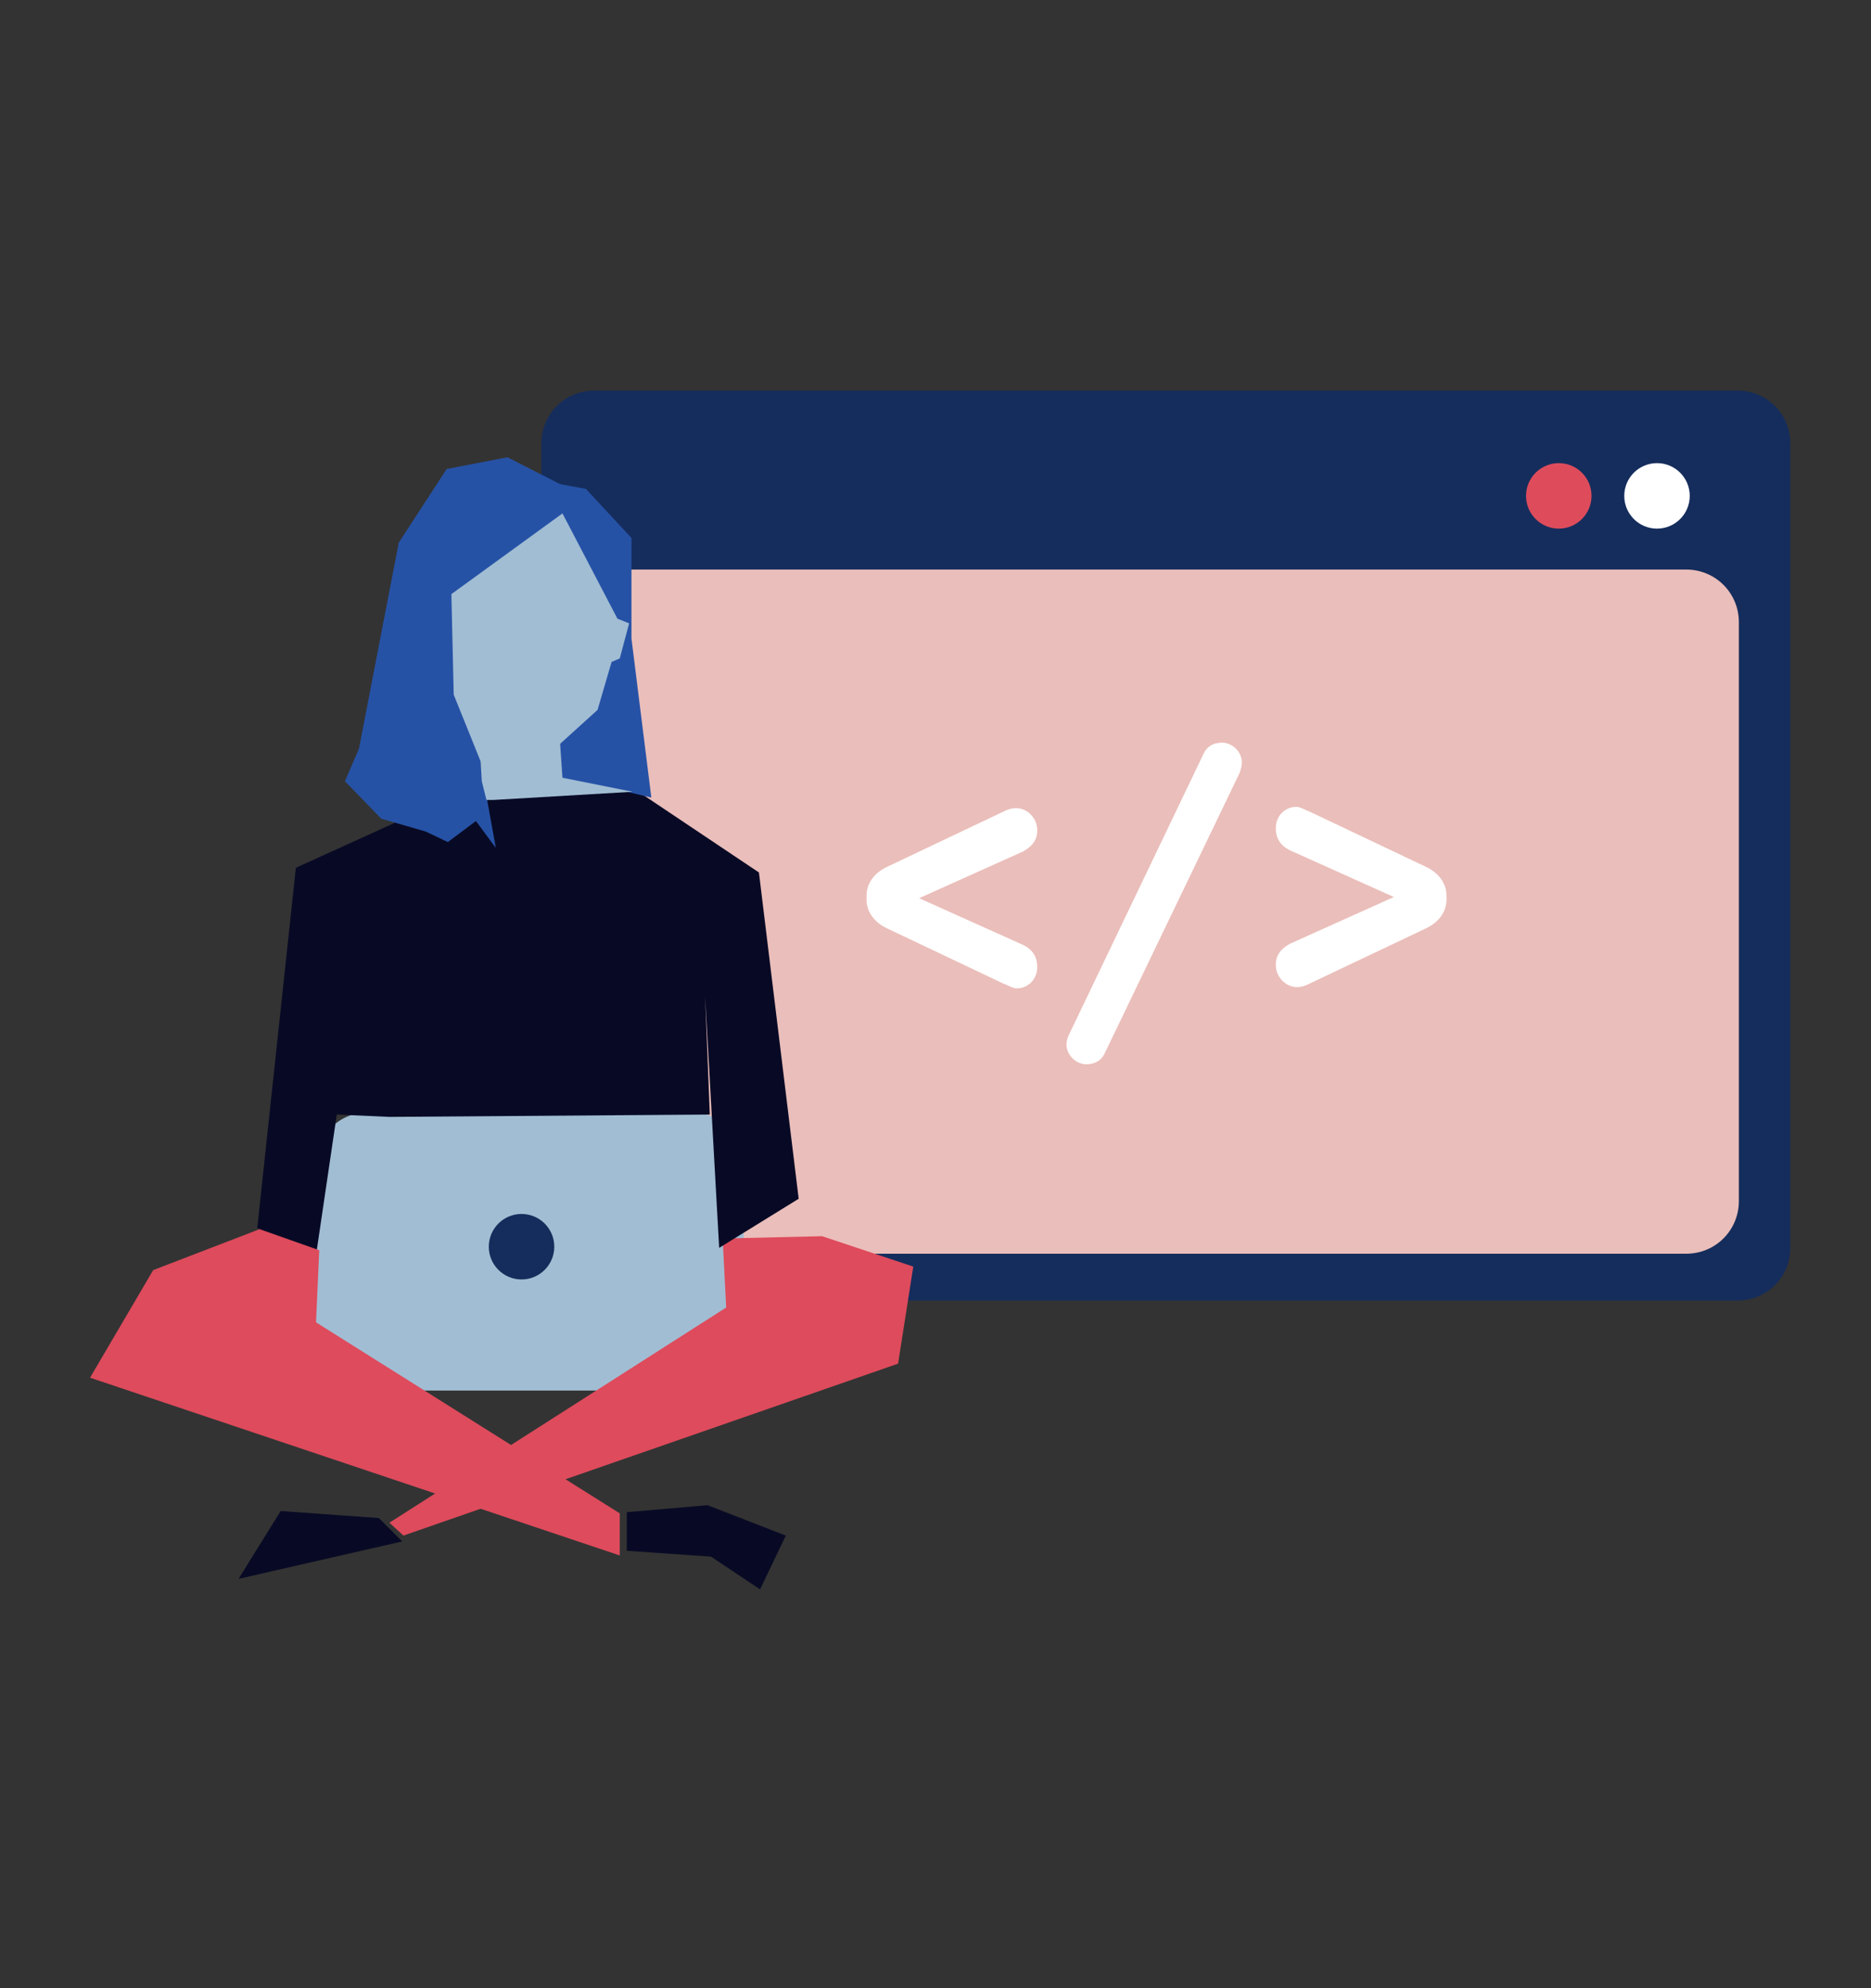
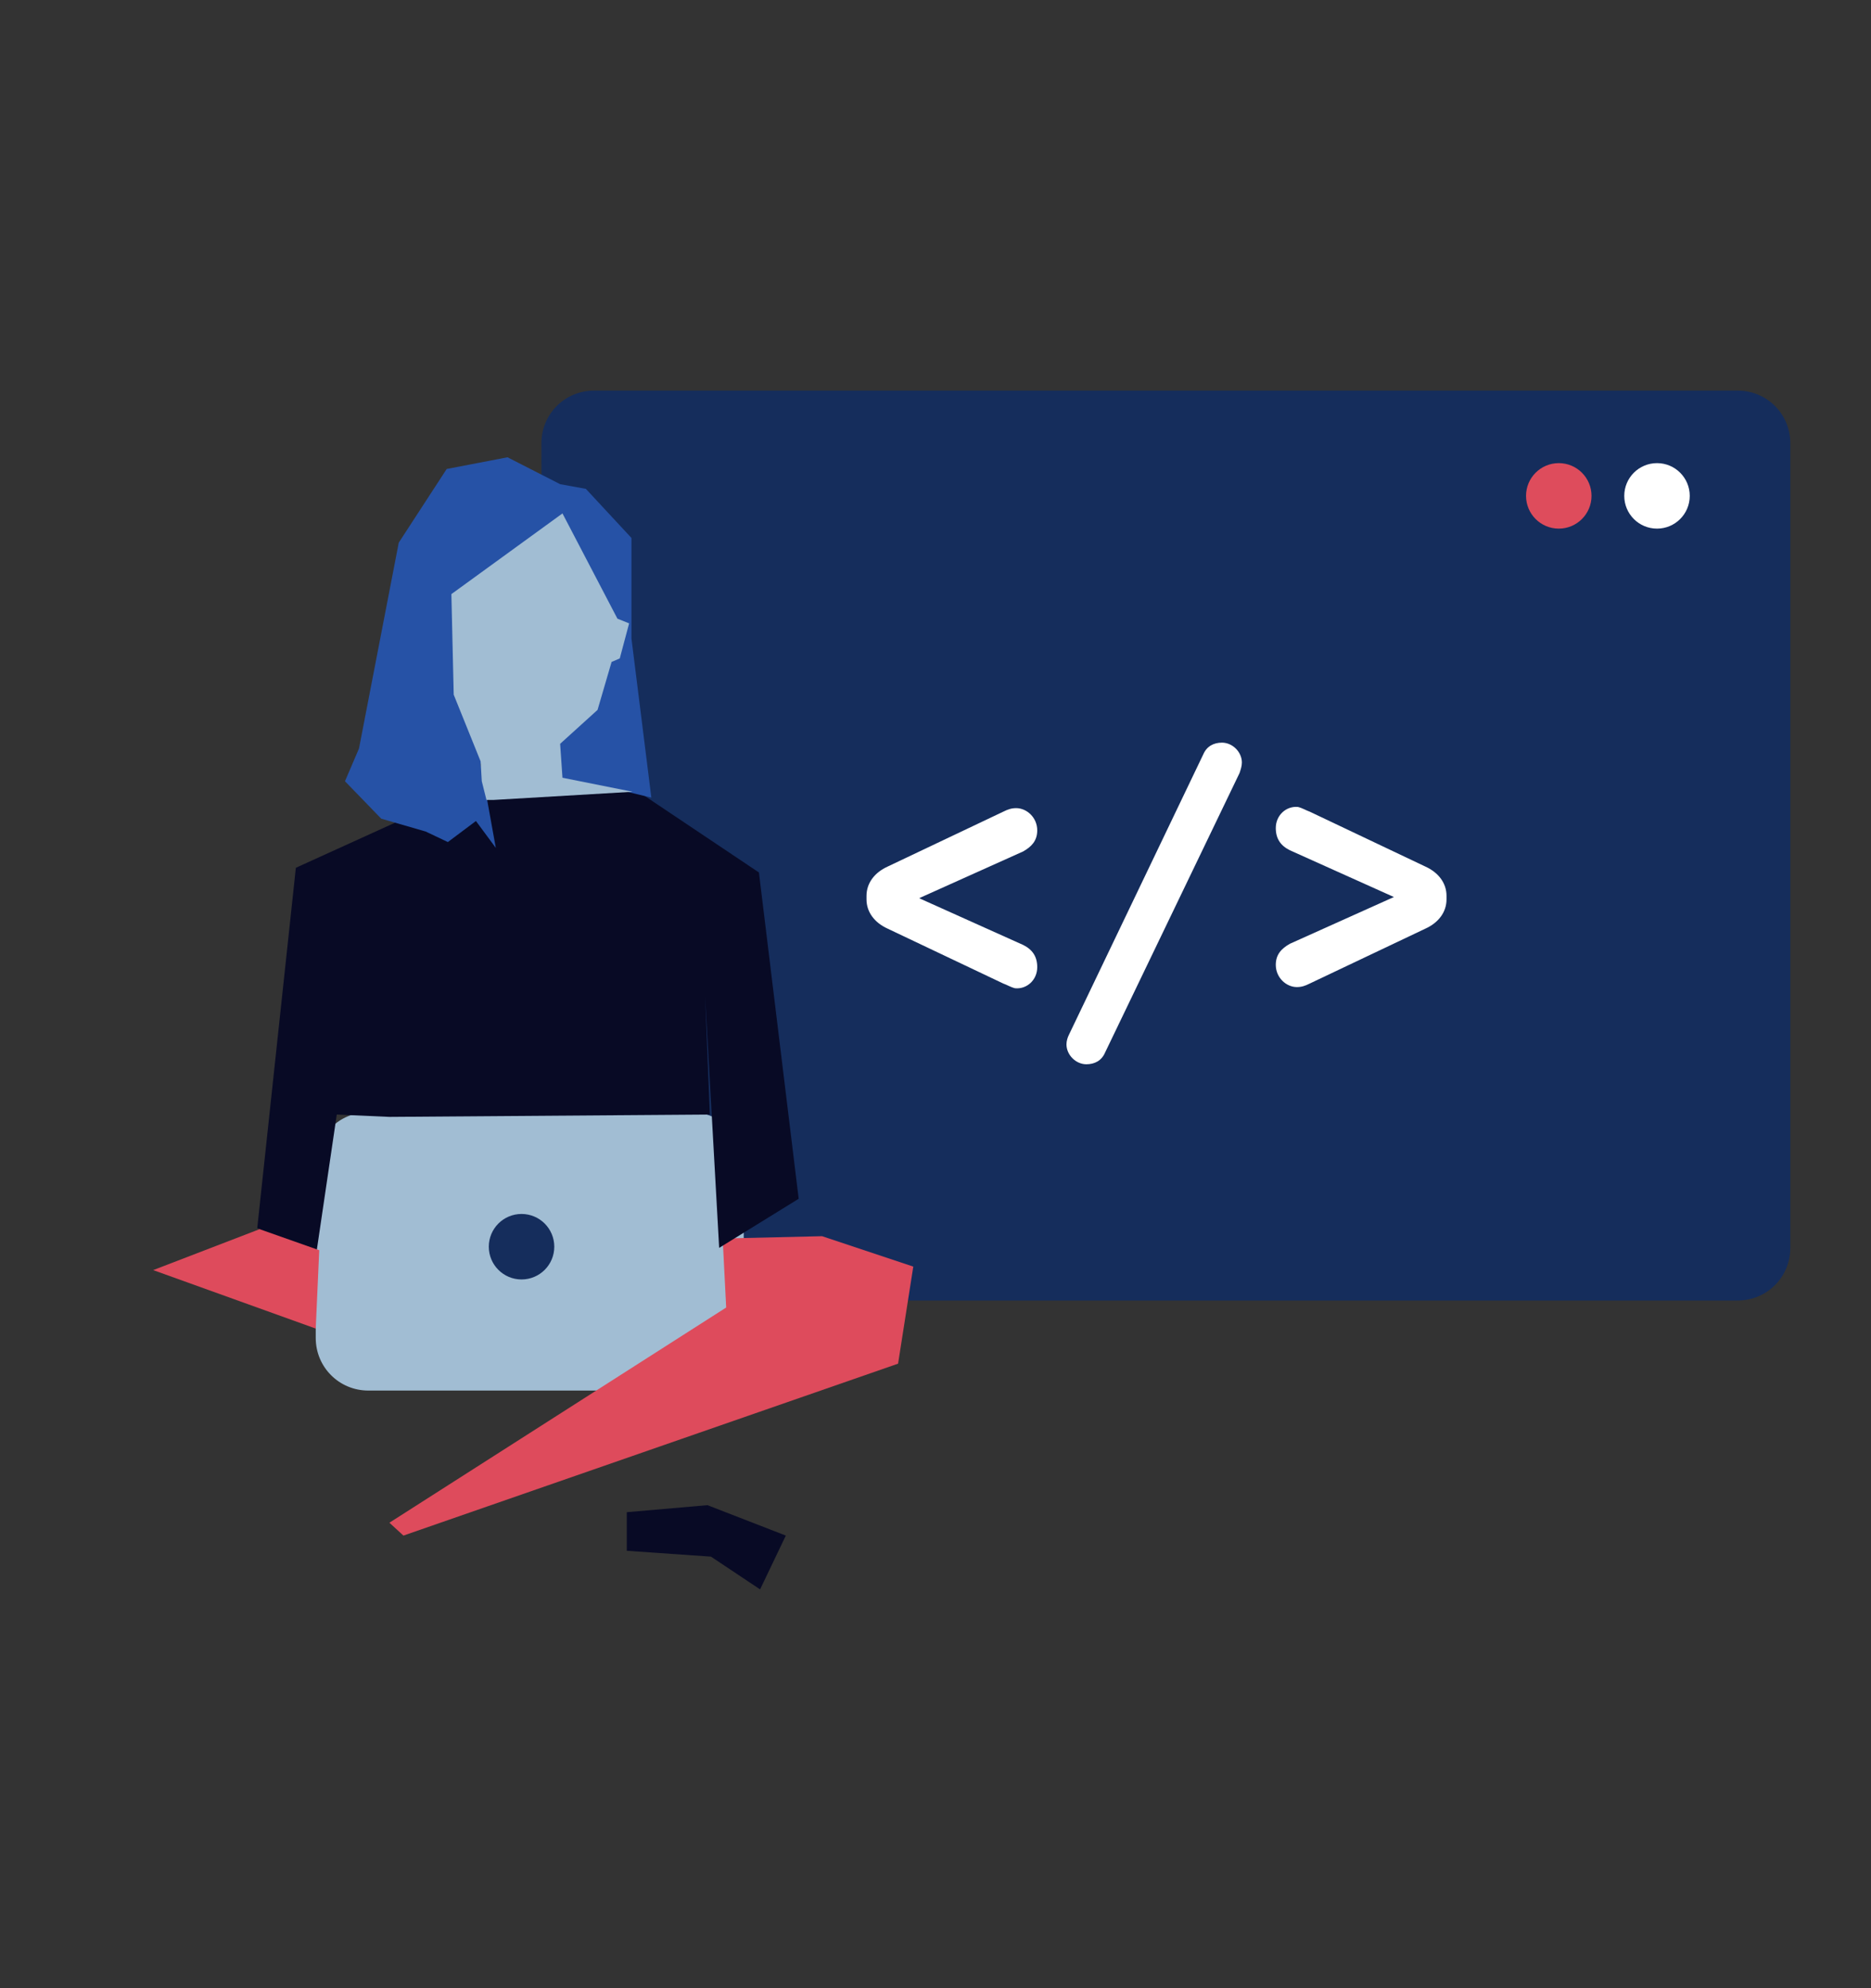
<svg xmlns="http://www.w3.org/2000/svg" id="Calque_1" x="0px" y="0px" viewBox="0 0 160 170" style="enable-background:new 0 0 160 170;" xml:space="preserve">
  <rect x="0" y="0" width="160" height="170" fill="#333333" stroke="none" />
  <style type="text/css">	.st0{fill:#152D5C;}	.st1{fill:#FFFFFF;}	.st2{fill:#DE4C5C;}	.st3{fill:#EABEBA;}	.st4{enable-background:new    ;}	.st5{fill:#080A25;}	.st6{fill:#A1BDD3;}	.st7{fill:#DE4B5C;}	.st8{fill:#2652A6;}</style>
-   <path class="st0" d="M50.8,111.2h97.8c2.5,0,4.5-2,4.5-4.5V37.9c0-2.5-2-4.5-4.5-4.5H50.8c-2.5,0-4.5,2-4.5,4.5v68.6 C46.3,109.2,48.3,111.2,50.8,111.2z" />
+   <path class="st0" d="M50.8,111.2h97.8c2.5,0,4.5-2,4.5-4.5V37.9c0-2.5-2-4.5-4.5-4.5H50.8c-2.5,0-4.5,2-4.5,4.5C46.3,109.2,48.3,111.2,50.8,111.2z" />
  <circle class="st1" cx="141.7" cy="42.4" r="2.8" />
  <circle class="st2" cx="133.3" cy="42.4" r="2.8" />
-   <path class="st3" d="M52.6,107.2h91.6c2.5,0,4.5-2,4.5-4.5V53.2c0-2.5-2-4.5-4.5-4.5H52.6c-2.5,0-4.5,2-4.5,4.5v49.5 C48.1,105.2,50.1,107.2,52.6,107.2z" />
  <g class="st4">
    <path class="st1" d="M85.8,84.1l-9.9-4.7c-1.1-0.5-1.8-1.4-1.8-2.5v-0.3c0-1.1,0.7-2,1.8-2.5l9.9-4.7c0.4-0.2,0.7-0.3,1.1-0.3  c0.9,0,1.8,0.8,1.8,1.9c0,0.9-0.5,1.4-1.2,1.8l-8.9,4l8.9,4c0.8,0.4,1.2,1,1.2,1.9c0,1.1-0.9,1.9-1.9,1.8  C86.4,84.4,86.1,84.2,85.8,84.1z" />
    <path class="st1" d="M91.4,88.5l11.5-24c0.3-0.7,0.9-1,1.6-1c0.9,0,1.7,0.8,1.7,1.7c0,0.3-0.1,0.6-0.2,0.9L94.5,90  c-0.3,0.7-0.9,1-1.6,1c-0.9,0-1.7-0.8-1.7-1.7C91.2,89,91.3,88.7,91.4,88.5z" />
    <path class="st1" d="M112,69.4l9.9,4.7c1.1,0.5,1.8,1.4,1.8,2.5v0.3c0,1.1-0.7,2-1.8,2.5l-9.9,4.7c-0.4,0.2-0.7,0.3-1.1,0.3  c-0.9,0-1.8-0.8-1.8-1.9c0-0.9,0.5-1.4,1.2-1.8l8.9-4l-8.9-4c-0.8-0.4-1.2-1-1.2-1.9c0-1.1,0.9-1.9,1.9-1.8  C111.4,69.1,111.7,69.3,112,69.4z" />
  </g>
  <g>
    <g>
      <polygon class="st5" points="53.6,132.6 60.8,133.1 65,135.9 67.2,131.3 60.5,128.7 53.6,129.3   " />
-       <polygon class="st5" points="34.4,131.8 20.4,135 24,129.2 32.4,129.8   " />
      <path class="st6" d="M59.1,118.9H31.5c-2.5,0-4.5-2-4.5-4.5V99.6c0-2.5,2-4.5,4.5-4.5h27.6c2.5,0,4.5,2,4.5,4.5v14.8   C63.7,116.9,61.6,118.9,59.1,118.9z" />
-       <polygon class="st7" points="26.6,112.8 13.1,108.6 7.7,117.8 53,133 53,129.4   " />
      <polygon class="st7" points="33.3,130.2 34.5,131.3 76.8,116.6 78.1,108.3 70.3,105.7 61.8,105.9 62.1,111.8   " />
      <polygon class="st5" points="36.3,69.2 41.2,69.4 41.1,68.3 54.3,67.5 64.9,74.6 68.3,102.5 61.5,106.7 60.3,85.2 60.7,95.3    33.3,95.5 28.8,95.3 27,107.5 22,105 25.3,74.2   " />
      <polygon class="st8" points="30.7,64 34.1,46.4 38.2,40.1 43.4,39.1 47.9,41.4 50.1,41.8 54,46 54,54.6 55.7,68.2 53.2,67.6    41.1,65.3 42.4,72.5 40.7,70.2 38.3,72 36.4,71.1 32.6,70 29.5,66.8   " />
      <polygon class="st6" points="41.2,66.8 41.1,65.1 38.8,59.4 38.6,50.8 48.1,43.9 52.8,52.9 53.8,53.3 53,56.3 52.3,56.6    51.1,60.7 47.9,63.6 48.1,66.5 54.1,67.7 42.2,68.4 41.6,68.4   " />
    </g>
    <polygon class="st7" points="22.2,105.1 13.1,108.6 27,113.6 27.3,106.9  " />
  </g>
  <circle class="st0" cx="44.6" cy="106.6" r="2.8" />
</svg>